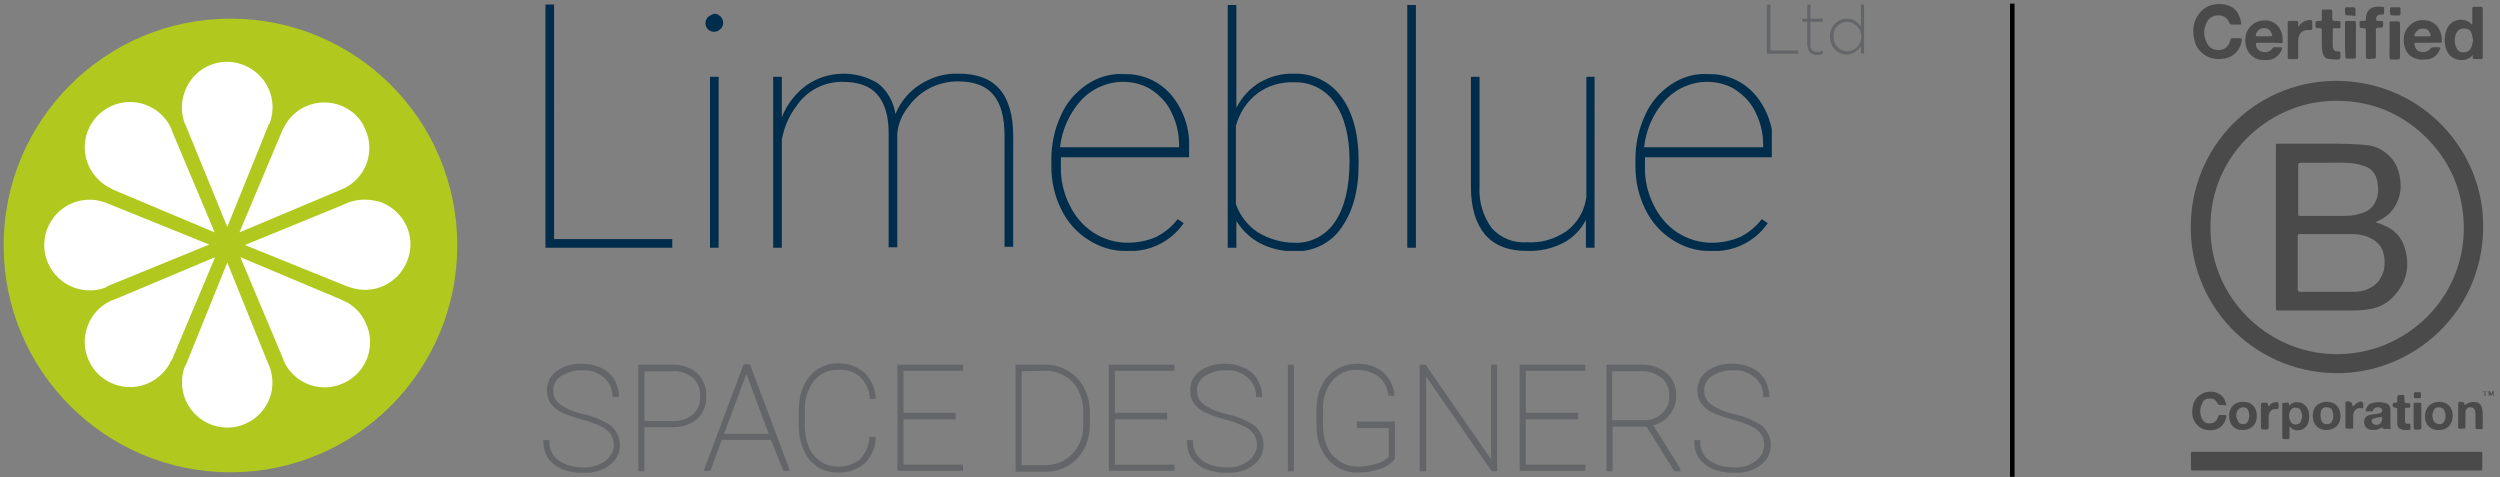
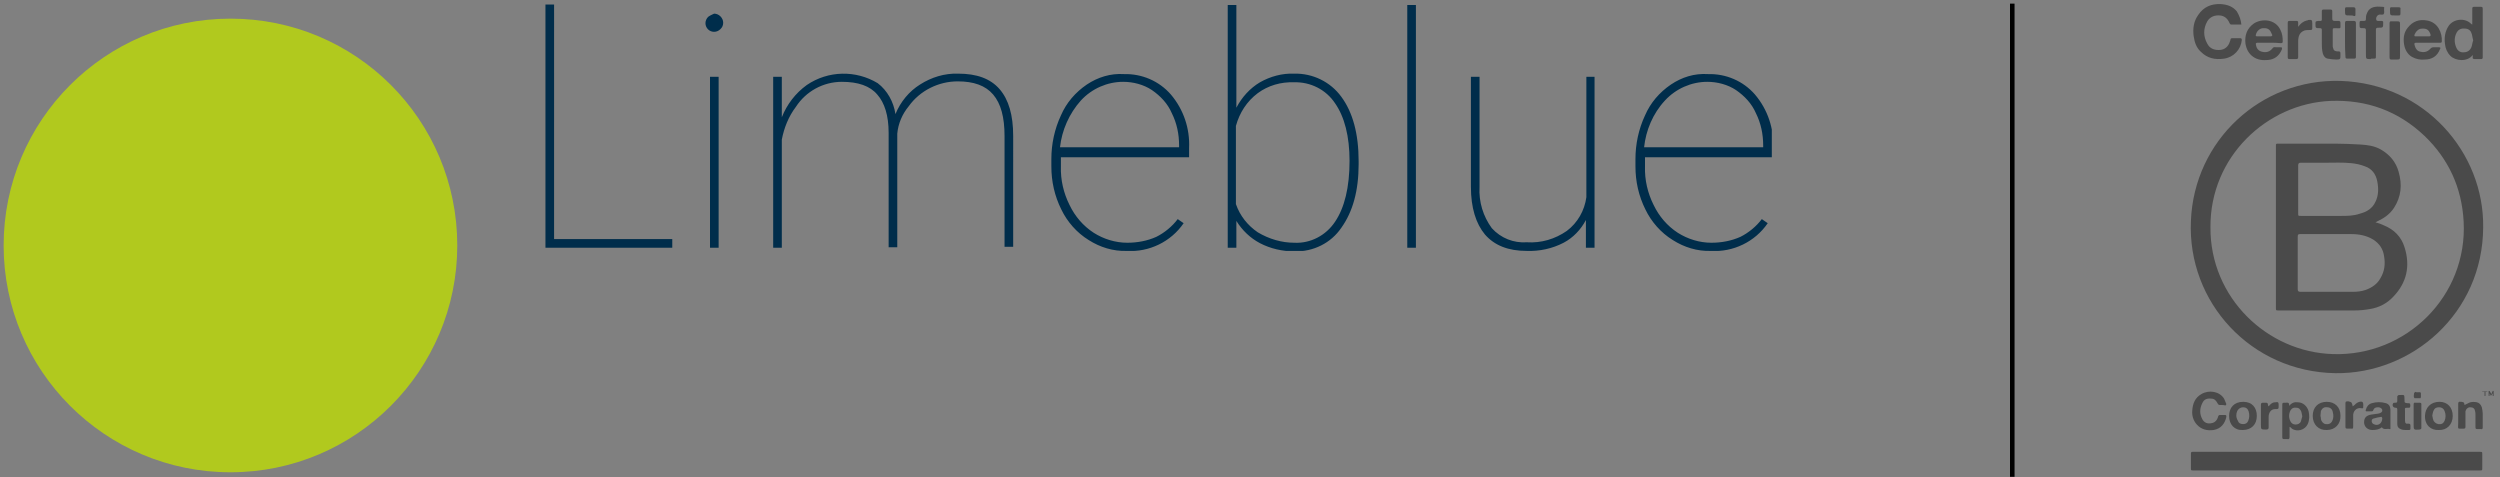
<svg xmlns="http://www.w3.org/2000/svg" xmlns:xlink="http://www.w3.org/1999/xlink" version="1.1" id="Layer_1" x="0px" y="0px" viewBox="0 0 550 105" style="enable-background:new 0 0 550 105;" xml:space="preserve">
  <rect x="0" y="0" width="550" height="105" fill="#808080" stroke="none" />
  <style type="text/css">
	.st0{clip-path:url(#SVGID_00000174582656845749368440000001000846211513855917_);}
	.st1{fill:#B1C91E;}
	.st2{clip-path:url(#SVGID_00000142892113644414833150000002860831834376272271_);}
	.st3{fill:url(#Rectangle_29_00000084512029729152917770000018056814621592125868_);}
	.st4{clip-path:url(#SVGID_00000044141037217190454200000016811803427944916380_);}
	.st5{fill:#636568;}
	.st6{fill:none;stroke:#636568;stroke-width:0.539;}
	.st7{fill:#FFFFFF;}
	.st8{fill:none;stroke:#FFFFFF;stroke-width:0.77;}
	.st9{fill-rule:evenodd;clip-rule:evenodd;fill:#4A4A4A;}
	.st10{fill:none;stroke:#000000;stroke-miterlimit:10;}
</style>
  <g id="Group_60" transform="translate(0 0.001)">
    <g id="Group_55">
      <g>
        <defs>
          <rect id="SVGID_1_" x="0.8" y="1" width="409.3" height="103" />
        </defs>
        <clipPath id="SVGID_00000039841556770251657340000002355565147788891314_">
          <use xlink:href="#SVGID_1_" style="overflow:visible;" />
        </clipPath>
        <g id="Group_54" style="clip-path:url(#SVGID_00000039841556770251657340000002355565147788891314_);">
          <path id="Path_34" class="st1" d="M100.6,54c0,27.5-22.3,49.9-49.9,49.9S0.8,81.5,0.8,54c0-27.5,22.3-49.9,49.9-49.9      S100.6,26.4,100.6,54L100.6,54" />
        </g>
      </g>
    </g>
    <g id="Group_57">
      <g>
        <defs>
          <path id="SVGID_00000120543770235784336310000018390436035702353067_" d="M156.2,54.5h1.9V16.9h-1.9V54.5z M349,16.9v26.5      c-0.4,2.9-1.9,5.6-4.3,7.4c-2.6,1.8-5.6,2.7-8.8,2.5c-2.9,0.2-5.7-0.9-7.7-3.1c-1.9-2.6-2.9-5.8-2.7-9.1V16.9h-1.9v24.2      c0,4.6,1.1,8.1,3.1,10.5c2.1,2.4,5.1,3.6,9.2,3.6c2.8,0.1,5.6-0.5,8.1-1.8c2.1-1.1,3.8-2.9,4.9-5v6.1h1.9V16.9H349z M202.4,18.6      c-2.4,1.5-4.3,3.8-5.4,6.5c-0.4-2.7-1.8-5.2-3.9-6.8c-4.8-2.9-10.9-2.8-15.6,0.4c-2.5,1.8-4.4,4.3-5.5,7.1v-8.9h-1.9v37.6h1.9      V30.7c0.5-2.6,1.5-5.1,3.1-7.2c2.2-3.4,6-5.5,10.1-5.5c3.6,0,6.2,0.9,7.8,2.8c1.6,1.8,2.5,4.6,2.5,8.4v25.2h1.9v-25      c0.2-2.2,1.1-4.3,2.5-6c2.5-3.5,6.6-5.5,10.8-5.5c3.5,0,6.1,0.9,7.8,2.9c1.7,2,2.5,5,2.5,9.1v24.4h1.9V29.9c0-4.6-1-8-3-10.3      s-5-3.4-9.1-3.4C207.8,16.1,204.9,17,202.4,18.6 M237.8,22.1c2.4-2.6,5.8-4.1,9.3-4.1c2.2,0,4.5,0.6,6.3,1.8      c1.9,1.3,3.5,3,4.4,5.1c1.1,2.2,1.6,4.6,1.6,7.1v0.4h-26.2C233.6,28.7,235.2,25,237.8,22.1 M239.1,18.6c-2.5,1.7-4.5,4-5.7,6.8      c-1.4,3-2.1,6.3-2.1,9.6v1.6c0,3.3,0.7,6.5,2.2,9.5c1.3,2.7,3.4,5.1,6,6.7c2.5,1.6,5.4,2.5,8.4,2.4c4.9,0.3,9.7-2,12.5-6.1      l-1.3-0.9c-1.2,1.6-2.9,3-4.7,3.9c-2,0.9-4.2,1.3-6.4,1.3c-2.6,0-5.2-0.8-7.4-2.2c-2.3-1.5-4.1-3.6-5.3-6.1      c-1.3-2.6-2-5.5-1.9-8.5v-2h28.2v-2c0.2-4.3-1.2-8.5-4-11.8c-2.6-3-6.4-4.6-10.3-4.5C244.3,16.1,241.5,17,239.1,18.6       M366.3,22.1c2.4-2.6,5.8-4.1,9.3-4.1c2.2,0,4.5,0.6,6.3,1.8c1.9,1.3,3.5,3,4.4,5.1c1.1,2.2,1.6,4.6,1.6,7.1v0.4h-26.2      C362.1,28.7,363.6,25,366.3,22.1 M367.6,18.6c-2.5,1.7-4.5,4-5.7,6.8c-1.4,3-2.1,6.3-2.1,9.6v1.6c0,3.3,0.7,6.5,2.2,9.5      c1.3,2.7,3.4,5.1,6,6.7c2.5,1.6,5.4,2.5,8.4,2.4c4.9,0.3,9.7-2,12.5-6.1l-1.3-0.9c-1.2,1.6-2.9,3-4.7,3.9      c-2,0.9-4.2,1.3-6.4,1.3c-2.6,0-5.2-0.8-7.4-2.2c-2.3-1.5-4.1-3.6-5.3-6.1c-1.3-2.6-2-5.5-1.9-8.5v-2h28.2v-2      c0.2-4.3-1.2-8.5-4-11.8c-2.6-3-6.4-4.6-10.3-4.5C372.7,16.1,370,17,367.6,18.6 M155.8,3.7c-0.4,0.4-0.6,0.9-0.6,1.4      c0,1,0.8,1.9,1.9,1.9c0,0,0,0,0,0c0.5,0,1-0.2,1.4-0.6c0.4-0.4,0.6-0.8,0.6-1.4c0-0.5-0.2-1-0.6-1.4c-0.4-0.4-0.9-0.6-1.4-0.6      C156.7,3.2,156.2,3.4,155.8,3.7 M276.7,51.1c-2.2-1.5-3.9-3.6-4.8-6.2V27.7c0.8-2.9,2.4-5.4,4.8-7.2c2.3-1.7,5.1-2.5,8-2.4      c3.6-0.1,7,1.6,9,4.6c2.1,3,3.2,7.3,3.2,12.7c0,5.8-1.1,10.3-3.2,13.4c-2,3-5.4,4.8-9,4.6C282,53.4,279.2,52.6,276.7,51.1       M270.1,1.1v53.4h1.9v-5.9c1.3,2.1,3.1,3.8,5.2,4.9c2.3,1.2,4.9,1.8,7.6,1.8c4.1,0.1,8-1.8,10.3-5.2c2.5-3.5,3.8-8.1,3.8-14      v-0.6c0-6.1-1.3-10.8-3.8-14.2c-2.4-3.3-6.3-5.2-10.4-5.1c-2.6-0.1-5.2,0.6-7.5,1.9c-2.2,1.3-4,3.3-5.2,5.6V1.1H270.1z       M309.6,54.5h1.9V1.1h-1.9L309.6,54.5z M120,1v53.5h27.9v-1.9h-26V1H120z" />
        </defs>
        <clipPath id="SVGID_00000066484421198316252590000017027495998355756220_">
          <use xlink:href="#SVGID_00000120543770235784336310000018390436035702353067_" style="overflow:visible;" />
        </clipPath>
        <g id="Group_56" style="clip-path:url(#SVGID_00000066484421198316252590000017027495998355756220_);">
          <linearGradient id="Rectangle_29_00000005964410005397759120000000445708830727557793_" gradientUnits="userSpaceOnUse" x1="-66.153" y1="475.852" x2="-66.144" y2="475.852" gradientTransform="matrix(175.141 0 0 -35.163 11586.824 16760.44)">
            <stop offset="0" style="stop-color:#B2C91E" />
            <stop offset="0.258" style="stop-color:#B2C91E" />
            <stop offset="0.477" style="stop-color:#708F2E" />
            <stop offset="0.703" style="stop-color:#345A3D" />
            <stop offset="0.869" style="stop-color:#0E3947" />
            <stop offset="0.957" style="stop-color:#002D4B" />
            <stop offset="1" style="stop-color:#002D4B" />
          </linearGradient>
          <rect id="Rectangle_29" x="120" y="1" style="fill:url(#Rectangle_29_00000005964410005397759120000000445708830727557793_);" width="269.8" height="54.2" />
        </g>
      </g>
    </g>
    <g id="Group_59">
      <g>
        <defs>
-           <rect id="SVGID_00000141420135300433462320000009430687469046727561_" x="0.8" y="1" width="409.3" height="103" />
-         </defs>
+           </defs>
        <clipPath id="SVGID_00000104694714137256792200000005244506708900783233_">
          <use xlink:href="#SVGID_00000141420135300433462320000009430687469046727561_" style="overflow:visible;" />
        </clipPath>
        <g id="Group_58" style="clip-path:url(#SVGID_00000104694714137256792200000005244506708900783233_);">
          <path id="Path_36" class="st5" d="M135.3,97.9c0-0.9-0.2-1.7-0.7-2.5c-0.6-0.8-1.3-1.4-2.2-1.8c-1.4-0.7-2.9-1.2-4.4-1.6      c-1.5-0.4-3-0.9-4.5-1.6c-0.9-0.5-1.6-1.1-2.2-1.9c-0.5-0.8-0.7-1.7-0.7-2.7c0-1.6,0.8-3.1,2.1-4c1.6-1.1,3.5-1.6,5.5-1.5      c1.4,0,2.7,0.3,4,0.9c1.1,0.5,2.1,1.4,2.7,2.4c0.6,1.1,1,2.3,1,3.5H135c0-1.6-0.7-3.2-1.9-4.2c-1.4-1.2-3.1-1.8-4.9-1.7      c-1.7-0.1-3.4,0.4-4.9,1.3c-1.9,1.2-2.4,3.8-1.2,5.7c0.3,0.4,0.6,0.7,1,1c1.6,1.1,3.4,1.8,5.3,2.2c1.9,0.4,3.8,1.2,5.5,2.2      c1.4,1,2.2,2.6,2.2,4.3c0,1.1-0.3,2.2-1,3.1c-0.7,0.9-1.7,1.6-2.8,2.1c-1.3,0.5-2.6,0.7-4,0.7c-1.5,0-3-0.3-4.5-0.8      c-1.2-0.5-2.2-1.3-3-2.3c-0.7-1.1-1-2.3-1-3.6h0.8c-0.1,1.7,0.7,3.4,2.1,4.4c1.6,1.1,3.5,1.6,5.5,1.6c1.8,0.1,3.5-0.4,5-1.4      C134.6,100.7,135.3,99.3,135.3,97.9" />
          <path id="Path_37" class="st6" d="M135.3,97.9c0-0.9-0.2-1.7-0.7-2.5c-0.6-0.8-1.3-1.4-2.2-1.8c-1.4-0.7-2.9-1.2-4.4-1.6      c-1.5-0.4-3-0.9-4.5-1.6c-0.9-0.5-1.6-1.1-2.2-1.9c-0.5-0.8-0.7-1.7-0.7-2.7c0-1.6,0.8-3.1,2.1-4c1.6-1.1,3.5-1.6,5.5-1.5      c1.4,0,2.7,0.3,4,0.9c1.1,0.5,2.1,1.4,2.7,2.4c0.6,1.1,1,2.3,1,3.5H135c0-1.6-0.7-3.2-1.9-4.2c-1.4-1.2-3.1-1.8-4.9-1.7      c-1.7-0.1-3.4,0.4-4.9,1.3c-1.9,1.2-2.4,3.8-1.2,5.7c0.3,0.4,0.6,0.7,1,1c1.6,1.1,3.4,1.8,5.3,2.2c1.9,0.4,3.8,1.2,5.5,2.2      c1.4,1,2.2,2.6,2.2,4.3c0,1.1-0.3,2.2-1,3.1c-0.7,0.9-1.7,1.6-2.8,2.1c-1.3,0.5-2.6,0.7-4,0.7c-1.5,0-3-0.3-4.5-0.8      c-1.2-0.5-2.2-1.3-3-2.3c-0.7-1.1-1-2.3-1-3.6h0.8c-0.1,1.7,0.7,3.4,2.1,4.4c1.6,1.1,3.5,1.6,5.5,1.6c1.8,0.1,3.5-0.4,5-1.4      C134.6,100.7,135.3,99.3,135.3,97.9z" />
          <path id="Path_38" class="st5" d="M141.5,93.7v9.7h-0.8V80.5h7.1c2-0.1,3.9,0.5,5.4,1.8c1.3,1.3,2,3.1,1.9,4.9      c0.1,1.8-0.6,3.6-1.9,4.8c-1.5,1.2-3.4,1.8-5.4,1.7H141.5z M141.5,92.9h6.3c1.7,0.1,3.4-0.4,4.8-1.5c1.2-1.1,1.8-2.6,1.7-4.2      c0.1-1.6-0.5-3.2-1.7-4.3c-1.4-1.1-3.1-1.7-4.8-1.5h-6.3V92.9z" />
          <path id="Path_39" class="st6" d="M141.5,93.7v9.7h-0.8V80.5h7.1c2-0.1,3.9,0.5,5.4,1.8c1.3,1.3,2,3.1,1.9,4.9      c0.1,1.8-0.6,3.6-1.9,4.8c-1.5,1.2-3.4,1.8-5.4,1.7H141.5z M141.5,92.9h6.3c1.7,0.1,3.4-0.4,4.8-1.5c1.2-1.1,1.8-2.6,1.7-4.2      c0.1-1.6-0.5-3.2-1.7-4.3c-1.4-1.1-3.1-1.7-4.8-1.5h-6.3V92.9z" />
          <path id="Path_40" class="st5" d="M169.8,96.5h-11.2l-2.5,6.8h-0.9l8.6-22.9h1l8.6,22.9h-0.9L169.8,96.5z M158.9,95.7h10.6      l-5.3-14.2L158.9,95.7z" />
          <path id="Path_41" class="st6" d="M169.8,96.5h-11.2l-2.5,6.8h-0.9l8.6-22.9h1l8.6,22.9h-0.9L169.8,96.5z M158.9,95.7h10.6      l-5.3-14.2L158.9,95.7z" />
          <path id="Path_42" class="st5" d="M192.4,96.4c-0.1,2.1-1,4-2.4,5.4c-1.6,1.3-3.6,2-5.7,1.9c-1.5,0-3-0.4-4.3-1.2      c-1.3-0.9-2.3-2.1-2.9-3.5c-0.7-1.6-1.1-3.4-1.1-5.2v-3.5c0-1.8,0.3-3.6,1-5.2c0.6-1.4,1.6-2.7,2.9-3.6c1.3-0.8,2.8-1.3,4.3-1.3      c2.1-0.1,4.1,0.6,5.7,1.9c1.5,1.4,2.4,3.4,2.5,5.4h-0.8c-0.1-1.8-0.9-3.5-2.2-4.8c-1.4-1.2-3.3-1.8-5.1-1.6      c-2.1-0.1-4.1,0.9-5.4,2.5c-1.5,1.9-2.2,4.3-2.1,6.7v3.4c0,1.6,0.3,3.3,0.9,4.8c0.5,1.3,1.5,2.4,2.6,3.2      c1.2,0.8,2.5,1.2,3.9,1.2c1.9,0.1,3.7-0.5,5.1-1.6c1.3-1.3,2.1-3,2.2-4.9L192.4,96.4z" />
          <path id="Path_43" class="st6" d="M192.4,96.4c-0.1,2.1-1,4-2.4,5.4c-1.6,1.3-3.6,2-5.7,1.9c-1.5,0-3-0.4-4.3-1.2      c-1.3-0.9-2.3-2.1-2.9-3.5c-0.7-1.6-1.1-3.4-1.1-5.2v-3.5c0-1.8,0.3-3.6,1-5.2c0.6-1.4,1.6-2.7,2.9-3.6c1.3-0.8,2.8-1.3,4.3-1.3      c2.1-0.1,4.1,0.6,5.7,1.9c1.5,1.4,2.4,3.4,2.5,5.4h-0.8c-0.1-1.8-0.9-3.5-2.2-4.8c-1.4-1.2-3.3-1.8-5.1-1.6      c-2.1-0.1-4.1,0.9-5.4,2.5c-1.5,1.9-2.2,4.3-2.1,6.7v3.4c0,1.6,0.3,3.3,0.9,4.8c0.5,1.3,1.5,2.4,2.6,3.2      c1.2,0.8,2.5,1.2,3.9,1.2c1.9,0.1,3.7-0.5,5.1-1.6c1.3-1.3,2.1-3,2.2-4.9L192.4,96.4z" />
          <path id="Path_44" class="st5" d="M210,92h-11.5v10.5h13.1v0.8h-13.9V80.5h13.9v0.8h-13.1v9.8H210V92z" />
          <path id="Path_45" class="st6" d="M210,92h-11.5v10.5h13.1v0.8h-13.9V80.5h13.9v0.8h-13.1v9.8H210V92z" />
          <path id="Path_46" class="st5" d="M223.7,103.4V80.5h6.3c1.7,0,3.3,0.4,4.8,1.3c1.4,0.8,2.6,2.1,3.4,3.5      c0.8,1.6,1.3,3.3,1.3,5.1v3c0,1.8-0.4,3.6-1.2,5.2c-0.8,1.5-1.9,2.7-3.4,3.6c-1.5,0.9-3.1,1.3-4.8,1.3H223.7z M224.5,81.4v21.2      h5.5c1.5,0,3.1-0.4,4.4-1.2c1.3-0.8,2.4-1.9,3.1-3.3c0.8-1.4,1.1-3,1.1-4.7v-2.9c0-1.6-0.4-3.2-1.1-4.7      c-0.7-1.4-1.7-2.5-3.1-3.3c-1.3-0.8-2.8-1.2-4.3-1.2L224.5,81.4z" />
          <path id="Path_47" class="st6" d="M223.7,103.4V80.5h6.3c1.7,0,3.3,0.4,4.8,1.3c1.4,0.8,2.6,2.1,3.4,3.5      c0.8,1.6,1.3,3.3,1.3,5.1v3c0,1.8-0.4,3.6-1.2,5.2c-0.8,1.5-1.9,2.7-3.4,3.6c-1.5,0.9-3.1,1.3-4.8,1.3H223.7z M224.5,81.4v21.2      h5.5c1.5,0,3.1-0.4,4.4-1.2c1.3-0.8,2.4-1.9,3.1-3.3c0.8-1.4,1.1-3,1.1-4.7v-2.9c0-1.6-0.4-3.2-1.1-4.7      c-0.7-1.4-1.7-2.5-3.1-3.3c-1.3-0.8-2.8-1.2-4.3-1.2L224.5,81.4z" />
          <path id="Path_48" class="st5" d="M256.5,92h-11.5v10.5h13.1v0.8h-13.9V80.5h13.9v0.8h-13.1v9.8h11.5V92z" />
          <path id="Path_49" class="st6" d="M256.5,92h-11.5v10.5h13.1v0.8h-13.9V80.5h13.9v0.8h-13.1v9.8h11.5V92z" />
          <path id="Path_50" class="st5" d="M276.8,97.9c0-0.9-0.2-1.7-0.7-2.5c-0.6-0.8-1.3-1.4-2.2-1.8c-1.4-0.7-2.9-1.2-4.4-1.6      c-1.5-0.4-3-0.9-4.5-1.6c-0.9-0.5-1.6-1.1-2.2-1.9c-0.5-0.8-0.7-1.7-0.7-2.7c0-1.6,0.8-3.1,2.1-4c1.6-1.1,3.5-1.6,5.5-1.5      c1.4,0,2.7,0.3,4,0.9c1.1,0.5,2.1,1.4,2.7,2.4c0.6,1.1,1,2.3,1,3.5h-0.8c0-1.6-0.7-3.2-1.9-4.2c-1.4-1.2-3.1-1.8-4.9-1.7      c-1.7-0.1-3.4,0.4-4.9,1.3c-1.9,1.2-2.4,3.8-1.2,5.7c0.3,0.4,0.6,0.7,1,1c1.6,1.1,3.4,1.8,5.3,2.2c1.9,0.4,3.8,1.2,5.5,2.2      c1.4,1,2.2,2.6,2.2,4.3c0,1.1-0.3,2.2-1,3.1c-0.7,0.9-1.7,1.6-2.8,2.1c-1.3,0.5-2.6,0.7-4,0.7c-1.5,0-3-0.3-4.5-0.8      c-1.2-0.5-2.2-1.3-3-2.3c-0.7-1.1-1-2.3-1-3.6h0.8c-0.1,1.7,0.7,3.4,2.1,4.4c1.6,1.1,3.5,1.6,5.5,1.6c1.8,0.1,3.5-0.4,4.9-1.4      C276,100.7,276.8,99.4,276.8,97.9" />
          <path id="Path_51" class="st6" d="M276.8,97.9c0-0.9-0.2-1.7-0.7-2.5c-0.6-0.8-1.3-1.4-2.2-1.8c-1.4-0.7-2.9-1.2-4.4-1.6      c-1.5-0.4-3-0.9-4.5-1.6c-0.9-0.5-1.6-1.1-2.2-1.9c-0.5-0.8-0.7-1.7-0.7-2.7c0-1.6,0.8-3.1,2.1-4c1.6-1.1,3.5-1.6,5.5-1.5      c1.4,0,2.7,0.3,4,0.9c1.1,0.5,2.1,1.4,2.7,2.4c0.6,1.1,1,2.3,1,3.5h-0.8c0-1.6-0.7-3.2-1.9-4.2c-1.4-1.2-3.1-1.8-4.9-1.7      c-1.7-0.1-3.4,0.4-4.9,1.3c-1.9,1.2-2.4,3.8-1.2,5.7c0.3,0.4,0.6,0.7,1,1c1.6,1.1,3.4,1.8,5.3,2.2c1.9,0.4,3.8,1.2,5.5,2.2      c1.4,1,2.2,2.6,2.2,4.3c0,1.1-0.3,2.2-1,3.1c-0.7,0.9-1.7,1.6-2.8,2.1c-1.3,0.5-2.6,0.7-4,0.7c-1.5,0-3-0.3-4.5-0.8      c-1.2-0.5-2.2-1.3-3-2.3c-0.7-1.1-1-2.3-1-3.6h0.8c-0.1,1.7,0.7,3.4,2.1,4.4c1.6,1.1,3.5,1.6,5.5,1.6c1.8,0.1,3.5-0.4,4.9-1.4      C276,100.7,276.8,99.4,276.8,97.9z" />
          <rect id="Rectangle_30" x="283.6" y="80.5" class="st5" width="0.8" height="22.9" />
          <rect id="Rectangle_31" x="283.6" y="80.5" class="st6" width="0.8" height="22.9" />
          <path id="Path_52" class="st5" d="M306.6,100.9c-0.8,0.9-1.8,1.6-3,2c-1.5,0.5-3.2,0.8-4.8,0.8c-3.3,0.1-6.3-1.8-7.7-4.7      c-0.8-1.6-1.2-3.3-1.2-5.1v-3.9c0-1.7,0.3-3.5,1.1-5c1.3-2.9,4.3-4.7,7.5-4.7c2-0.1,4,0.5,5.5,1.7c1.4,1.2,2.3,2.9,2.5,4.8h-0.8      c-0.2-1.6-1-3.1-2.3-4.2c-1.4-1-3.2-1.5-4.9-1.5c-2.1-0.1-4.2,0.8-5.6,2.5c-1.5,1.8-2.2,4.1-2.1,6.5v3.6c0,1.7,0.3,3.3,1,4.8      c1.2,2.7,4,4.5,7,4.4c1.4,0,2.9-0.2,4.3-0.7c1-0.3,2-0.8,2.7-1.6v-6.7h-7V93h7.8V100.9z" />
          <path id="Path_53" class="st6" d="M306.6,100.9c-0.8,0.9-1.8,1.6-3,2c-1.5,0.5-3.2,0.8-4.8,0.8c-3.3,0.1-6.3-1.8-7.7-4.7      c-0.8-1.6-1.2-3.3-1.2-5.1v-3.9c0-1.7,0.3-3.5,1.1-5c1.3-2.9,4.3-4.7,7.5-4.7c2-0.1,4,0.5,5.5,1.7c1.4,1.2,2.3,2.9,2.5,4.8h-0.8      c-0.2-1.6-1-3.1-2.3-4.2c-1.4-1-3.2-1.5-4.9-1.5c-2.1-0.1-4.2,0.8-5.6,2.5c-1.5,1.8-2.2,4.1-2.1,6.5v3.6c0,1.7,0.3,3.3,1,4.8      c1.2,2.7,4,4.5,7,4.4c1.4,0,2.9-0.2,4.3-0.7c1-0.3,2-0.8,2.7-1.6v-6.7h-7V93h7.8V100.9z" />
          <path id="Path_54" class="st5" d="M329.1,103.4h-0.8l-14.8-21.4v21.4h-0.9V80.5h0.9l14.8,21.4V80.5h0.8L329.1,103.4z" />
          <path id="Path_55" class="st6" d="M329.1,103.4h-0.8l-14.8-21.4v21.4h-0.9V80.5h0.9l14.8,21.4V80.5h0.8L329.1,103.4z" />
          <path id="Path_56" class="st5" d="M346.9,92h-11.5v10.5h13.1v0.8h-13.9V80.5h13.9v0.8h-13.1v9.8h11.5L346.9,92z" />
          <path id="Path_57" class="st6" d="M346.9,92h-11.5v10.5h13.1v0.8h-13.9V80.5h13.9v0.8h-13.1v9.8h11.5L346.9,92z" />
          <path id="Path_58" class="st5" d="M362.4,93.6h-7.9v9.8h-0.8V80.5h7.3c2-0.1,3.9,0.5,5.5,1.8c1.4,1.2,2.1,3,2,4.8      c0,1.5-0.5,2.9-1.5,4.1c-0.9,1.1-2.2,1.9-3.7,2.2l6.1,9.8v0.2h-0.9L362.4,93.6z M354.4,92.7h7.2c1.6,0.1,3.1-0.5,4.3-1.6      c1.1-1.1,1.7-2.5,1.6-4c0.1-1.6-0.6-3.2-1.8-4.2c-1.4-1.1-3.2-1.6-4.9-1.5h-6.4V92.7z" />
          <path id="Path_59" class="st6" d="M362.4,93.6h-7.9v9.8h-0.8V80.5h7.3c2-0.1,3.9,0.5,5.5,1.8c1.4,1.2,2.1,3,2,4.8      c0,1.5-0.5,2.9-1.5,4.1c-0.9,1.1-2.2,1.9-3.7,2.2l6.1,9.8v0.2h-0.9L362.4,93.6z M354.4,92.7h7.2c1.6,0.1,3.1-0.5,4.3-1.6      c1.1-1.1,1.7-2.5,1.6-4c0.1-1.6-0.6-3.2-1.8-4.2c-1.4-1.1-3.2-1.6-4.9-1.5h-6.4V92.7z" />
          <path id="Path_60" class="st5" d="M388.4,97.9c0-0.9-0.2-1.7-0.7-2.5c-0.6-0.8-1.3-1.4-2.2-1.8c-1.4-0.7-2.9-1.2-4.4-1.6      c-1.5-0.4-3-0.9-4.5-1.6c-0.9-0.5-1.6-1.1-2.2-1.9c-0.5-0.8-0.7-1.7-0.7-2.7c0-1.6,0.8-3.1,2.1-4c1.6-1.1,3.5-1.6,5.5-1.5      c1.4,0,2.7,0.3,4,0.9c1.1,0.5,2.1,1.4,2.7,2.4c0.6,1.1,1,2.3,1,3.5h-0.8c0-1.6-0.7-3.2-1.9-4.2c-1.4-1.2-3.1-1.8-4.9-1.7      c-1.7-0.1-3.4,0.4-4.9,1.3c-1.9,1.2-2.4,3.8-1.2,5.7c0.3,0.4,0.6,0.7,1,1c1.6,1.1,3.4,1.8,5.3,2.2c1.9,0.4,3.8,1.2,5.5,2.2      c1.4,1,2.2,2.6,2.2,4.3c0,1.1-0.3,2.2-1,3.1c-0.7,0.9-1.7,1.6-2.8,2.1c-1.3,0.5-2.6,0.7-4,0.7c-1.5,0-3-0.3-4.5-0.8      c-1.2-0.5-2.2-1.3-3-2.3c-0.7-1.1-1-2.3-1-3.6h0.8c-0.1,1.7,0.7,3.4,2.1,4.4c1.6,1.1,3.5,1.6,5.5,1.6c1.8,0.1,3.5-0.4,4.9-1.4      C387.7,100.7,388.4,99.3,388.4,97.9" />
          <path id="Path_61" class="st6" d="M388.4,97.9c0-0.9-0.2-1.7-0.7-2.5c-0.6-0.8-1.3-1.4-2.2-1.8c-1.4-0.7-2.9-1.2-4.4-1.6      c-1.5-0.4-3-0.9-4.5-1.6c-0.9-0.5-1.6-1.1-2.2-1.9c-0.5-0.8-0.7-1.7-0.7-2.7c0-1.6,0.8-3.1,2.1-4c1.6-1.1,3.5-1.6,5.5-1.5      c1.4,0,2.7,0.3,4,0.9c1.1,0.5,2.1,1.4,2.7,2.4c0.6,1.1,1,2.3,1,3.5h-0.8c0-1.6-0.7-3.2-1.9-4.2c-1.4-1.2-3.1-1.8-4.9-1.7      c-1.7-0.1-3.4,0.4-4.9,1.3c-1.9,1.2-2.4,3.8-1.2,5.7c0.3,0.4,0.6,0.7,1,1c1.6,1.1,3.4,1.8,5.3,2.2c1.9,0.4,3.8,1.2,5.5,2.2      c1.4,1,2.2,2.6,2.2,4.3c0,1.1-0.3,2.2-1,3.1c-0.7,0.9-1.7,1.6-2.8,2.1c-1.3,0.5-2.6,0.7-4,0.7c-1.5,0-3-0.3-4.5-0.8      c-1.2-0.5-2.2-1.3-3-2.3c-0.7-1.1-1-2.3-1-3.6h0.8c-0.1,1.7,0.7,3.4,2.1,4.4c1.6,1.1,3.5,1.6,5.5,1.6c1.8,0.1,3.5-0.4,4.9-1.4      C387.7,100.7,388.4,99.3,388.4,97.9z" />
          <path id="Path_62" class="st7" d="M24.9,41.3l0.2,0.1l21.4,9l-9-21.4c0-0.1-0.1-0.2-0.1-0.3l-0.1-0.3l0,0      c-2.2-4.8-7.9-6.9-12.7-4.7s-6.9,7.9-4.7,12.7c1,2.1,2.7,3.8,4.7,4.7l0,0L24.9,41.3z" />
          <path id="Path_63" class="st8" d="M24.9,41.3l0.2,0.1l21.4,9l-9-21.4c0-0.1-0.1-0.2-0.1-0.3l-0.1-0.3l0,0      c-2.2-4.8-7.9-6.9-12.7-4.7s-6.9,7.9-4.7,12.7c1,2.1,2.7,3.8,4.7,4.7l0,0L24.9,41.3z" />
          <path id="Path_64" class="st7" d="M78.2,68.4c-0.8-0.8-1.8-1.5-2.8-1.9l0,0l-0.2-0.1l-0.2-0.1l-21.4-9l9,21.4      c0,0.1,0.1,0.2,0.1,0.3l0.1,0.3l0,0c2.2,4.8,7.9,6.9,12.7,4.6c4.8-2.2,6.9-7.9,4.6-12.7C79.6,70.1,79,69.2,78.2,68.4" />
          <path id="Path_65" class="st8" d="M78.2,68.4c-0.8-0.8-1.8-1.5-2.8-1.9l0,0l-0.2-0.1l-0.2-0.1l-21.4-9l9,21.4      c0,0.1,0.1,0.2,0.1,0.3l0.1,0.3l0,0c2.2,4.8,7.9,6.9,12.7,4.6c4.8-2.2,6.9-7.9,4.6-12.7C79.6,70.1,79,69.2,78.2,68.4L78.2,68.4z      " />
          <path id="Path_66" class="st7" d="M80.2,44.3c-1.2,0-2.3,0.2-3.4,0.6v0L76.6,45l-0.2,0.1l-21.5,8.8l21.5,8.7      c0.1,0,0.2,0.1,0.3,0.1l0.3,0.1v0c5,1.8,10.4-0.7,12.3-5.7s-0.7-10.4-5.7-12.3C82.4,44.5,81.3,44.3,80.2,44.3" />
          <path id="Path_67" class="st8" d="M80.2,44.3c-1.2,0-2.3,0.2-3.4,0.6v0L76.6,45l-0.2,0.1l-21.5,8.8l21.5,8.7      c0.1,0,0.2,0.1,0.3,0.1l0.3,0.1v0c5,1.8,10.4-0.7,12.3-5.7s-0.7-10.4-5.7-12.3C82.4,44.5,81.3,44.3,80.2,44.3z" />
          <path id="Path_68" class="st7" d="M23.3,62.7l0.2-0.1L45,53.8l-21.5-8.7c-0.1,0-0.2-0.1-0.3-0.1L23,44.9v0      c-5-1.8-10.4,0.7-12.3,5.7c-1.8,5,0.7,10.4,5.7,12.3c2.2,0.8,4.5,0.8,6.7,0l0,0L23.3,62.7z" />
          <path id="Path_69" class="st8" d="M23.3,62.7l0.2-0.1L45,53.8l-21.5-8.7c-0.1,0-0.2-0.1-0.3-0.1L23,44.9v0      c-5-1.8-10.4,0.7-12.3,5.7c-1.8,5,0.7,10.4,5.7,12.3c2.2,0.8,4.5,0.8,6.7,0l0,0L23.3,62.7z" />
          <path id="Path_70" class="st7" d="M37.5,78.9l0.1-0.2l9-21.4l-21.4,9c-0.1,0-0.2,0.1-0.3,0.1l-0.3,0.1l0,0      c-4.8,2.2-6.9,7.9-4.7,12.7c2.2,4.8,7.9,6.9,12.7,4.7c2.1-1,3.8-2.7,4.7-4.7v0L37.5,78.9z" />
          <path id="Path_71" class="st8" d="M37.5,78.9l0.1-0.2l9-21.4l-21.4,9c-0.1,0-0.2,0.1-0.3,0.1l-0.3,0.1l0,0      c-4.8,2.2-6.9,7.9-4.7,12.7c2.2,4.8,7.9,6.9,12.7,4.7c2.1-1,3.8-2.7,4.7-4.7v0L37.5,78.9z" />
-           <path id="Path_72" class="st7" d="M78.1,25.7c-3.7-3.7-9.8-3.7-13.5,0c-0.8,0.8-1.5,1.8-2,2.9l0,0l-0.1,0.2c0,0.1,0,0.1-0.1,0.2      l-9,21.4l21.4-9c0.1,0,0.2-0.1,0.2-0.1l0.3-0.1l0,0c4.8-2.2,6.9-7.9,4.7-12.6C79.6,27.5,78.9,26.5,78.1,25.7" />
+           <path id="Path_72" class="st7" d="M78.1,25.7c-3.7-3.7-9.8-3.7-13.5,0c-0.8,0.8-1.5,1.8-2,2.9l0,0l-0.1,0.2l-9,21.4l21.4-9c0.1,0,0.2-0.1,0.2-0.1l0.3-0.1l0,0c4.8-2.2,6.9-7.9,4.7-12.6C79.6,27.5,78.9,26.5,78.1,25.7" />
          <path id="Path_73" class="st8" d="M78.1,25.7c-3.7-3.7-9.8-3.7-13.5,0c-0.8,0.8-1.5,1.8-2,2.9l0,0l-0.1,0.2c0,0.1,0,0.1-0.1,0.2      l-9,21.4l21.4-9c0.1,0,0.2-0.1,0.2-0.1l0.3-0.1l0,0c4.8-2.2,6.9-7.9,4.7-12.6C79.6,27.5,78.9,26.5,78.1,25.7z" />
          <path id="Path_74" class="st7" d="M59,26.9L59,26.9c1.8-5-0.7-10.4-5.7-12.3S42.8,15.3,41,20.3c-0.8,2.2-0.8,4.5,0,6.7h0      l0.1,0.2l0.1,0.2L50,48.9l8.7-21.5c0-0.1,0.1-0.2,0.1-0.3L59,26.9z" />
          <path id="Path_75" class="st8" d="M59,26.9L59,26.9c1.8-5-0.7-10.4-5.7-12.3S42.8,15.3,41,20.3c-0.8,2.2-0.8,4.5,0,6.7h0      l0.1,0.2l0.1,0.2L50,48.9l8.7-21.5c0-0.1,0.1-0.2,0.1-0.3L59,26.9z" />
          <path id="Path_76" class="st7" d="M58.9,80.7L58.9,80.7l-0.1-0.2c0-0.1,0-0.1-0.1-0.2L50,58.8l-8.7,21.5c0,0.1-0.1,0.2-0.1,0.3      L41,80.8h0c-1.8,5,0.7,10.4,5.7,12.3c5,1.8,10.4-0.7,12.3-5.7C59.8,85.2,59.7,82.8,58.9,80.7" />
          <path id="Path_77" class="st8" d="M58.9,80.7L58.9,80.7l-0.1-0.2c0-0.1,0-0.1-0.1-0.2L50,58.8l-8.7,21.5c0,0.1-0.1,0.2-0.1,0.3      L41,80.8h0c-1.8,5,0.7,10.4,5.7,12.3c5,1.8,10.4-0.7,12.3-5.7C59.8,85.2,59.7,82.8,58.9,80.7z" />
          <path id="Path_78" class="st5" d="M388.7,1h0.8v10.1h6.1v0.7h-6.9L388.7,1z" />
          <path id="Path_79" class="st5" d="M397.6,9.9V4.8h-1.1V4.1h1.1V1h0.7v3.1h2.7v0.7h-2.7v5.1c-0.1,0.7,0.4,1.4,1.2,1.5      c0.1,0,0.2,0,0.4,0c0.4,0,0.8-0.1,1.1-0.3v0.7c-0.4,0.2-0.8,0.3-1.2,0.3c-1.1,0.1-2-0.7-2.1-1.7C397.6,10.1,397.6,10,397.6,9.9" />
          <path id="Path_80" class="st5" d="M402.6,8.1L402.6,8.1c-0.1-2.1,1.5-3.9,3.6-4c0,0,0.1,0,0.1,0c1.3,0,2.5,0.7,3.1,1.8V1h0.7      v10.8h-0.7v-1.7c-0.6,1.1-1.8,1.8-3.1,1.9C404.2,12,402.6,10.3,402.6,8.1C402.6,8.2,402.6,8.1,402.6,8.1 M409.5,8.1L409.5,8.1      c0-1.8-1.3-3.2-3.1-3.3c0,0,0,0,0,0c-1.6,0-3,1.3-3,2.9c0,0.1,0,0.2,0,0.3v0c-0.1,1.7,1.1,3.1,2.8,3.3c0.1,0,0.1,0,0.2,0      C408.1,11.3,409.5,9.8,409.5,8.1" />
        </g>
      </g>
    </g>
  </g>
  <g>
    <path class="st9" d="M486.3,50c-0.1,15.5,12.5,27.5,27,27.9c16,0.5,29.6-12.7,28.7-29.2c-0.4-7.4-3.3-13.7-8.6-18.8   c-5.8-5.5-12.7-8-20.7-7.7C498.8,22.8,486.2,34.4,486.3,50 M546.3,50c-0.1,19-15.7,32.3-32.5,32.1c-18.6-0.3-32.6-15.6-31.8-33.5   c0.7-17.7,15.4-31.3,32.9-30.8C533.5,18.4,546.5,33.6,546.3,50 M514.1,99.4l31.4,0c0.6,0,0.6,0,0.6,0.6v2.9c0,0.6,0,0.6-0.6,0.6   h-62.9c-0.6,0-0.6,0-0.6-0.6c0-1,0-2.1,0-3.1c0-0.3,0.1-0.4,0.4-0.4c0.1,0,0.3,0,0.4,0L514.1,99.4L514.1,99.4z M493.1,5.4   c-0.8,0-1.5,0-2.3,0c-0.1,0-0.2-0.2-0.3-0.3c-0.4-1-1.1-1.6-2.1-1.7c-1.2-0.1-2.2,0.3-2.8,1.3c-0.9,1.6-0.9,3.3,0,4.9   c0.5,1,1.4,1.4,2.5,1.4c1,0,1.8-0.4,2.3-1.4c0.1-0.3,0.2-0.5,0.3-0.8c0-0.3,0.1-0.4,0.4-0.4c0.6,0,1.1,0,1.7,0   c0.3,0,0.4,0.1,0.4,0.4c-0.2,2.1-1.8,3.8-3.9,4.1c-2,0.3-3.7-0.1-5.1-1.5c-1-0.9-1.4-2.1-1.6-3.5c-0.2-1.6,0-3.2,1-4.6   c1.2-1.8,2.9-2.5,5-2.4c1.4,0.1,2.6,0.5,3.5,1.6C492.7,3.5,493,4.4,493.1,5.4 M544.1,8.9c-0.1-0.5-0.2-1-0.3-1.4   c-0.2-0.7-0.6-1.1-1.3-1.2c-0.8-0.1-1.5,0-2,0.8c-0.6,1.1-0.6,2.3-0.1,3.4c0.3,0.7,0.9,1.1,1.7,1c0.7,0,1.3-0.4,1.6-1.1   C543.9,9.9,543.9,9.4,544.1,8.9 M544,12.1c-1.2,1.6-3.8,1.3-4.9,0.2c-0.7-0.7-1.1-1.6-1.2-2.6c-0.2-1.4,0-2.8,0.8-4   c1.1-1.6,3.6-1.8,4.9-0.5c0.1,0.1,0.1,0.1,0.3,0.2c0-0.2,0-0.3,0-0.5c0-1,0-2,0-3c0-0.3,0.1-0.4,0.4-0.4c0.5,0,1,0,1.5,0   c0.3,0,0.4,0.1,0.4,0.4c0,3.6,0,7.1,0,10.7c0,0.3-0.1,0.4-0.4,0.4c-0.4,0-0.9,0-1.3,0c-0.4,0-0.6-0.1-0.5-0.5   C544,12.4,544,12.3,544,12.1 M498.1,8c0.5,0,0.9,0,1.4,0c0.4,0,0.5-0.2,0.3-0.5c-0.3-0.7-0.6-1.4-1.9-1.3c-0.7,0-1.4,0.6-1.6,1.4   c-0.1,0.3,0,0.4,0.3,0.4C497.1,8,497.6,8,498.1,8 M499.3,9.4c-0.9,0-1.7,0-2.6,0c-0.3,0-0.5,0.1-0.4,0.4c0.1,0.8,0.5,1.4,1.4,1.6   c0.9,0.2,1.6,0,2.2-0.7c0.2-0.3,0.4-0.4,0.8-0.3c0.3,0,0.7,0,1,0c0.4,0,0.4,0.1,0.3,0.5c-0.6,1.4-1.6,2.2-3.1,2.3   c-1.1,0.1-2.2,0-3.2-0.7c-1-0.7-1.5-1.7-1.7-2.9c-0.2-1.8,0.3-3.3,1.8-4.4c1.8-1.2,4.8-1,5.9,1.4c0.4,0.8,0.5,1.6,0.5,2.5   c0,0.3-0.1,0.4-0.4,0.4C501,9.4,500.2,9.4,499.3,9.4 M532.9,8c0.5,0,0.9,0,1.4,0c0.4,0,0.5-0.1,0.4-0.5c-0.3-0.7-0.6-1.3-1.9-1.2   c-0.7,0-1.3,0.6-1.6,1.3c-0.1,0.4,0,0.4,0.3,0.4L532.9,8 M534.1,9.4c-0.8,0-1.7,0-2.5,0c-0.4,0-0.5,0.1-0.4,0.5   c0.2,0.8,0.6,1.4,1.4,1.5c0.9,0.2,1.6-0.1,2.2-0.8c0.1-0.1,0.3-0.2,0.5-0.2c0.4,0,0.8,0,1.2,0c0.4,0,0.5,0.1,0.3,0.4   c-0.6,1.6-1.8,2.3-3.4,2.3c-1,0.1-1.9-0.1-2.8-0.6c-1-0.6-1.5-1.6-1.7-2.7c-0.2-1.3-0.1-2.6,0.8-3.7c1.1-1.4,2.5-1.9,4.2-1.6   c2.5,0.4,3.4,2.8,3.3,4.6c0,0.3-0.2,0.3-0.4,0.3C535.8,9.4,535,9.4,534.1,9.4 M521.6,13c-1.1,0-1.1,0-1.1-1.1c0-1.7,0-3.5,0-5.2   c0-0.4-0.1-0.5-0.5-0.5c-0.9,0-0.9,0-0.9-0.9c0-0.7,0-0.7,0.7-0.7c0.1,0,0.2,0,0.3,0c0.3,0,0.4-0.1,0.4-0.4c0-0.4,0-0.8,0.2-1.2   c0.3-0.9,1-1.4,1.9-1.5c0.5-0.1,1.1,0,1.6,0c0.3,0,0.4,0.1,0.3,0.4c0,0.1,0,0.2,0,0.3c0,0.3,0.1,0.7-0.1,0.9   c-0.1,0.2-0.6,0.1-0.8,0.1c-0.6,0-1,0.7-0.8,1.2c0,0.1,0.2,0.2,0.3,0.2c0.3,0,0.5,0,0.8,0c0.3,0,0.4,0.1,0.4,0.3c0,0,0,0.1,0,0.1   c0,1.1,0,1.1-1.1,1.1c-0.4,0-0.5,0.1-0.5,0.5c0,1.9,0,3.7,0,5.6c0,0.7,0,0.7-0.6,0.7H521.6 M510.8,8.9c0-0.8,0-1.5,0-2.3   c0-0.3-0.1-0.4-0.4-0.4c-1,0-1,0-1-1c0-0.5,0-0.5,0.6-0.6c0.9,0,0.8,0.1,0.8-0.8c0-0.4,0-0.9,0-1.3c0-0.3,0.1-0.4,0.4-0.4   c0.5,0,1,0,1.5,0c0.3,0,0.4,0.1,0.4,0.4c0,0.5,0,1.1,0,1.6c0,0.3,0.1,0.5,0.5,0.5c0.3,0,0.6,0,0.9,0c0.2,0,0.4,0.1,0.4,0.4   c0,1.5,0.2,1.2-1.1,1.2c-0.6,0-0.6,0-0.6,0.6c0,1.1,0,2.1,0,3.2c0,0.2,0,0.4,0.1,0.6c0.1,0.5,0.3,0.6,0.8,0.7c0.8,0,0.8,0,0.8,0.8   c0,0.9,0,1-0.9,1c-0.6,0-1.3-0.1-1.9-0.2c-0.7-0.1-1.1-0.9-1.2-1.7C510.8,10.5,510.8,9.7,510.8,8.9 M488.8,89.1c-0.2,0-0.4,0-0.5,0   c-0.1,0-0.3-0.1-0.4-0.3c-0.3-0.6-0.7-1.1-1.4-1.1c-0.9-0.1-1.6,0.1-2,1c-0.6,1.2-0.6,2.4,0,3.5c0.4,0.8,1.2,1.1,2,0.9   c0.8-0.1,1.3-0.7,1.5-1.5c0-0.1,0.2-0.3,0.3-0.3c0.4,0,0.8,0,1.2,0c0.3,0,0.3,0.1,0.3,0.4c-0.3,1.4-1.1,2.6-2.8,2.9   c-1.4,0.2-2.7-0.1-3.7-1.2c-0.8-0.9-1.1-2-1-3.1c0.1-1.5,0.6-2.8,2-3.6c1.7-1,4-0.6,5,1c0.2,0.4,0.3,0.8,0.5,1.2   c0,0.1-0.1,0.2-0.2,0.3C489.2,89.1,489,89.1,488.8,89.1L488.8,89.1L488.8,89.1z M506.5,91.6c-0.1-0.4-0.1-0.7-0.2-1   c-0.2-0.5-0.5-0.9-1.1-0.9c-0.6-0.1-1,0.1-1.3,0.6c-0.4,0.8-0.4,1.6,0,2.4c0.2,0.4,0.6,0.7,1.1,0.7c0.5,0,1-0.2,1.2-0.7   C506.3,92.3,506.4,91.9,506.5,91.6 M503.7,93.9c0,0.8,0,1.5,0,2.2c0,0.4-0.1,0.6-0.5,0.5c-0.2,0-0.5,0-0.7,0   c-0.3,0-0.4-0.1-0.4-0.4c0-2.4,0-4.8,0-7.2c0-0.3,0.1-0.4,0.4-0.4c0.1,0,0.2,0,0.3,0c0.4,0,0.9-0.2,0.8,0.7   c0.6-0.7,1.2-0.9,1.9-0.8c1.2,0,2.1,0.9,2.4,2c0.2,1,0.2,1.9-0.2,2.8c-0.6,1.3-2.3,1.8-3.5,1C504.1,94.1,503.9,94,503.7,93.9    M505.6,5.9c0.5-0.7,1.1-1.2,1.9-1.4c0.1,0,0.2,0,0.3-0.1c0.8-0.1,0.9,0,0.9,0.8c0,0.3,0,0.7,0,1c0,0.3-0.1,0.4-0.4,0.4   c-0.4,0-0.9,0-1.3,0.1c-1.1,0.4-1.4,1.3-1.4,2.4c0,1.1,0,2.2,0,3.4c0,0.4-0.1,0.5-0.5,0.5c-0.5,0-0.9,0-1.4,0   c-0.3,0-0.4-0.1-0.4-0.4c0-2.5,0-5,0-7.6c0-0.3,0.1-0.4,0.4-0.4c0.5,0,1,0,1.5,0c0.3,0,0.4,0.1,0.4,0.4c0,0.3,0,0.6,0,0.9   L505.6,5.9 M524.1,92c0,0-0.1-0.3-0.2-0.3c-0.6,0.1-1.2,0.2-1.8,0.4c-0.5,0.2-0.4,1,0.1,1.2C523.1,93.8,524.1,93.2,524.1,92z    M525.7,94.4c-0.5-0.2-1.2,0.3-1.7-0.4c-0.6,0.5-1.3,0.6-2.1,0.6c-1,0-1.8-0.7-1.8-1.7c0-0.9,0.4-1.5,1.6-1.7   c0.5-0.1,1-0.1,1.5-0.2c0.5-0.1,0.9-0.3,0.9-0.7c0-0.4-0.4-0.7-0.9-0.7c-0.5,0-0.9,0.1-1.1,0.7c0,0.1-0.2,0.2-0.3,0.2   c-0.4,0-0.7,0-1.1,0c-0.3,0-0.3-0.1-0.2-0.4c0.2-0.7,0.6-1.2,1.3-1.4c1-0.3,2.1-0.3,3.1,0c0.7,0.2,1,0.8,1,1.5c0,0.8,0,1.6,0,2.4   V94.4z M510.5,91.5L510.5,91.5c0.1,0.3,0.1,0.5,0.1,0.7c0.1,0.5,0.5,1,1,1.1c0.7,0.1,1.2-0.1,1.5-0.7c0.3-0.6,0.3-1.3,0.1-2   c-0.1-0.6-0.6-1-1.2-1c-0.7-0.1-1.1,0.2-1.4,0.8C510.6,90.8,510.5,91.1,510.5,91.5 M511.9,94.6c-1.8,0.1-3.1-1.2-3.1-3.1   c0-1.9,1.2-3.1,3.1-3.1c1.8,0,3,1.2,3,3C515,93.3,513.7,94.6,511.9,94.6 M493.5,93.3c0.5,0,0.9-0.2,1.1-0.7   c0.3-0.7,0.3-1.4,0.1-2.1c-0.2-0.6-0.6-0.9-1.2-0.9c-0.6,0-1,0.3-1.3,0.8c-0.3,0.7-0.3,1.4,0.1,2.1   C492.5,93.1,492.9,93.3,493.5,93.3 M493.4,94.6c-1.8,0.1-3-1.2-3-3.1c0-1.8,1.1-3.1,3.1-3.1c2,0,3,1.3,3,3.1   C496.5,93.4,495.3,94.6,493.4,94.6 M535.1,91.4c0.1,0.4,0.1,0.7,0.2,0.9c0.1,0.5,0.6,0.9,1.1,1c0.7,0.1,1.1-0.1,1.4-0.7   c0.3-0.7,0.3-1.5,0-2.2c-0.2-0.5-0.6-0.8-1.2-0.8c-0.6,0-1,0.2-1.2,0.7C535.2,90.7,535.2,91.1,535.1,91.4 M536.5,94.6   c-1.7,0.1-3.1-1.1-3-3.2c0.1-1.7,1.2-3,3.2-3c1.8,0,2.9,1.3,2.9,3.1C539.6,93.4,538.3,94.7,536.5,94.6 M542.2,89.1   c0.5-0.2,0.9-0.5,1.3-0.6c0.4-0.1,0.9-0.1,1.4,0c0.5,0.1,0.9,0.5,1.1,1.1c0.1,0.5,0.2,1,0.2,1.4c0,1,0,2,0,3c0,0.3-0.1,0.5-0.4,0.4   c-0.3,0-0.5,0-0.8,0c-0.3,0-0.4-0.1-0.4-0.4c0-0.9,0-1.8,0-2.8c0-0.3,0-0.5-0.1-0.8c-0.1-0.6-0.5-0.8-1.1-0.8c-0.5,0-0.9,0.4-1,0.9   c0,0.2,0,0.4,0,0.6c0,0.9,0,1.9,0,2.8c0,0.3-0.1,0.4-0.4,0.4c-1.5,0-1.2,0.2-1.2-1.2c0-1.4,0-2.8,0-4.2c0-0.4,0.1-0.6,0.5-0.5   c0.1,0,0.1,0,0.2,0C542.1,88.5,542.1,88.5,542.2,89.1 M525.7,8.8c0-1.2,0-2.4,0-3.6c0-0.4,0.1-0.6,0.5-0.5c0.4,0,0.9,0,1.3,0   c0.4,0,0.5,0.1,0.5,0.5c0,2.3,0,4.6,0,7c0,0.9,0,0.9-0.9,0.9c-0.3,0-0.7,0-1,0c-0.3,0-0.4-0.1-0.4-0.5   C525.7,11.3,525.7,10.1,525.7,8.8 M515.9,8.8c0-1.2,0-2.4,0-3.7c0-0.4,0.1-0.5,0.5-0.5c0.5,0,0.9,0,1.4,0c0.3,0,0.5,0.1,0.5,0.4   c0,2.5,0,5,0,7.5c0,0.3-0.1,0.4-0.4,0.4c-0.5,0-1,0-1.5,0c-0.3,0-0.4-0.1-0.4-0.4C515.9,11.3,515.9,10.1,515.9,8.8 M527.4,91.6   c0-0.5,0-1,0-1.5c0-0.3-0.1-0.4-0.4-0.4c-0.5,0-0.8-0.5-0.5-1c0.1-0.1,0.3-0.1,0.5-0.1c0.3,0,0.4-0.1,0.4-0.4c0-0.3,0-0.7,0-1   c0-0.1,0.2-0.2,0.3-0.3c0,0,0,0,0,0c1.5,0,1.2-0.2,1.3,1.2c0,0.5,0,0.5,0.6,0.6c0.2,0,0.5,0,0.6,0.1c0.1,0.3,0.1,0.6,0,0.8   c0,0.1-0.2,0.1-0.3,0.1c-1,0-0.8,0-0.8,0.8c0,0.7,0,1.3,0,2c0,0.6,0.2,0.8,0.7,0.7c0.4,0,0.5,0.1,0.5,0.5c0,1,0.1,0.9-0.9,0.9   c-0.3,0-0.7,0-1-0.1c-0.7-0.2-1-0.6-1-1.2C527.4,92.6,527.4,92.1,527.4,91.6 M499.1,89.4c0.4-0.5,0.8-0.9,1.5-0.9   c0.6-0.1,0.7,0,0.7,0.6v0.1c0,0.8,0,0.8-0.8,0.8c-0.8,0-1.4,0.7-1.4,1.7c0,0.8,0,1.5,0,2.3c0,0.3-0.1,0.5-0.5,0.5   c-1.2,0-1.2,0-1.2-1.1c0-1.4,0-2.9,0-4.3c0-0.4,0.1-0.5,0.5-0.5c0.1,0,0.2,0,0.3,0c0.7,0,0.7,0,0.8,0.7   C499,89.2,499,89.3,499.1,89.4 M517.6,89.4c0.2-0.1,0.2-0.2,0.4-0.3c0.2-0.2,0.4-0.4,0.6-0.5c0.4-0.2,0.9-0.4,1.2-0.1   c0.2,0.3,0.1,0.8,0.1,1.2c0,0.1-0.2,0.2-0.4,0.1c-1.1-0.2-1.9,0.7-1.8,1.8c0,0.8,0,1.5,0,2.3c0,0.3-0.1,0.5-0.4,0.4   c-0.3,0-0.6,0-0.9,0c-0.3,0-0.4-0.1-0.4-0.4c0-1.7,0-3.4,0-5.2c0-0.3,0.1-0.4,0.4-0.4c0.1,0,0.2,0,0.3,0   C517.4,88.5,517.4,88.5,517.6,89.4 M531,91.5c0-0.8,0-1.7,0-2.5c0-0.3,0.1-0.5,0.4-0.4c0.3,0,0.6,0,0.9,0c0.3,0,0.4,0.1,0.4,0.3   c0,1.7,0,3.5,0,5.2c0,0.3-0.1,0.3-0.4,0.4c-1.3,0.1-1.3,0.1-1.3-1.2V91.5 M517,3.4c-1.1,0-1.1,0-1.1-1.1c0-0.1,0-0.2,0-0.3   c0-0.3,0.1-0.4,0.3-0.4c0.5,0,1.1,0,1.6,0c0.2,0,0.4,0.1,0.4,0.4c0,0.4,0,0.8,0,1.2c0,0.3-0.1,0.4-0.4,0.3   C517.6,3.4,517.3,3.4,517,3.4 M526.9,3.4c-1.1,0-1.1,0-1.1-1.1c0-0.1,0-0.2,0-0.3c0-0.3,0.1-0.5,0.4-0.4c0.5,0,1,0,1.5,0   c0.3,0,0.5,0.1,0.4,0.4c0,0.3,0,0.7,0,1c0,0.3-0.1,0.4-0.4,0.4C527.4,3.4,527.1,3.4,526.9,3.4 M531.7,86.3c1,0,0.9-0.2,0.9,1   c0,0.2-0.1,0.4-0.3,0.3c-0.3,0-0.7,0-1,0c0,0-0.1,0-0.1,0c-0.3-0.3-0.1-0.7-0.1-1.1c0-0.1,0.2-0.2,0.3-0.3   C531.5,86.3,531.7,86.3,531.7,86.3 M548.4,86h0.2v1.1h-0.2v-0.6l-0.4,0.6H548l-0.3-0.6v0.6h-0.2l0-1.1h0.2l0.4,0.7L548.4,86z    M546.6,87.1v-0.9h-0.5v-0.1h1.1c0,0,0,0.1,0,0.1h-0.4v0.9H546.6z" />
    <path class="st9" d="M511.7,35.8L511.7,35.8c-1.8,0-3.7,0-5.5,0c-0.4,0-0.6,0.1-0.6,0.6c0,3.5,0,7,0,10.5c0,0.6,0,0.6,0.6,0.6   c2.9,0,5.8,0,8.8,0c1.4,0,2.8,0,4.2-0.5c1.5-0.4,2.7-1.1,3.4-2.6c0.7-1.4,0.7-3,0.4-4.5c-0.3-1.6-1.2-2.8-2.7-3.3   c-1-0.4-2-0.6-3-0.7C515.4,35.7,513.5,35.8,511.7,35.8 M512.4,64.2c1.7,0,3.5,0,5.2,0c1,0,1.9-0.1,2.8-0.4c1.4-0.5,2.6-1.3,3.3-2.6   c0.9-1.5,1.1-3.1,0.8-4.8c-0.2-1.6-1-2.8-2.4-3.7c-1.5-0.9-3.1-1.2-4.8-1.2c-3.8,0-7.5,0-11.3,0c-0.4,0-0.5,0.1-0.5,0.6   c0,3.8,0,7.7,0,11.5c0,0.4,0.1,0.6,0.6,0.6C508.2,64.2,510.3,64.2,512.4,64.2 M522.6,48.9c0.7,0.2,1.3,0.4,1.9,0.7   c2.2,0.9,3.8,2.5,4.5,4.8c1.3,4.1,0.5,7.8-2.5,10.9c-1.4,1.5-3.2,2.4-5.2,2.7c-1.1,0.2-2.2,0.3-3.4,0.3c-5.6,0-11.1,0-16.6,0   c-0.6,0-0.6,0-0.6-0.6V32.2c0-0.6,0-0.6,0.6-0.6c4.1,0,8.3,0,12.4,0c1.9,0,3.8,0.1,5.7,0.2c1.5,0.1,3,0.3,4.4,1.1   c1.9,1.1,3.3,2.7,3.9,4.9c0.8,2.8,0.6,5.4-1,7.9c-0.9,1.4-2.2,2.3-3.7,3C522.9,48.8,522.8,48.8,522.6,48.9" />
  </g>
  <line class="st10" x1="442.7" y1="0.8" x2="442.7" y2="104.9" />
</svg>